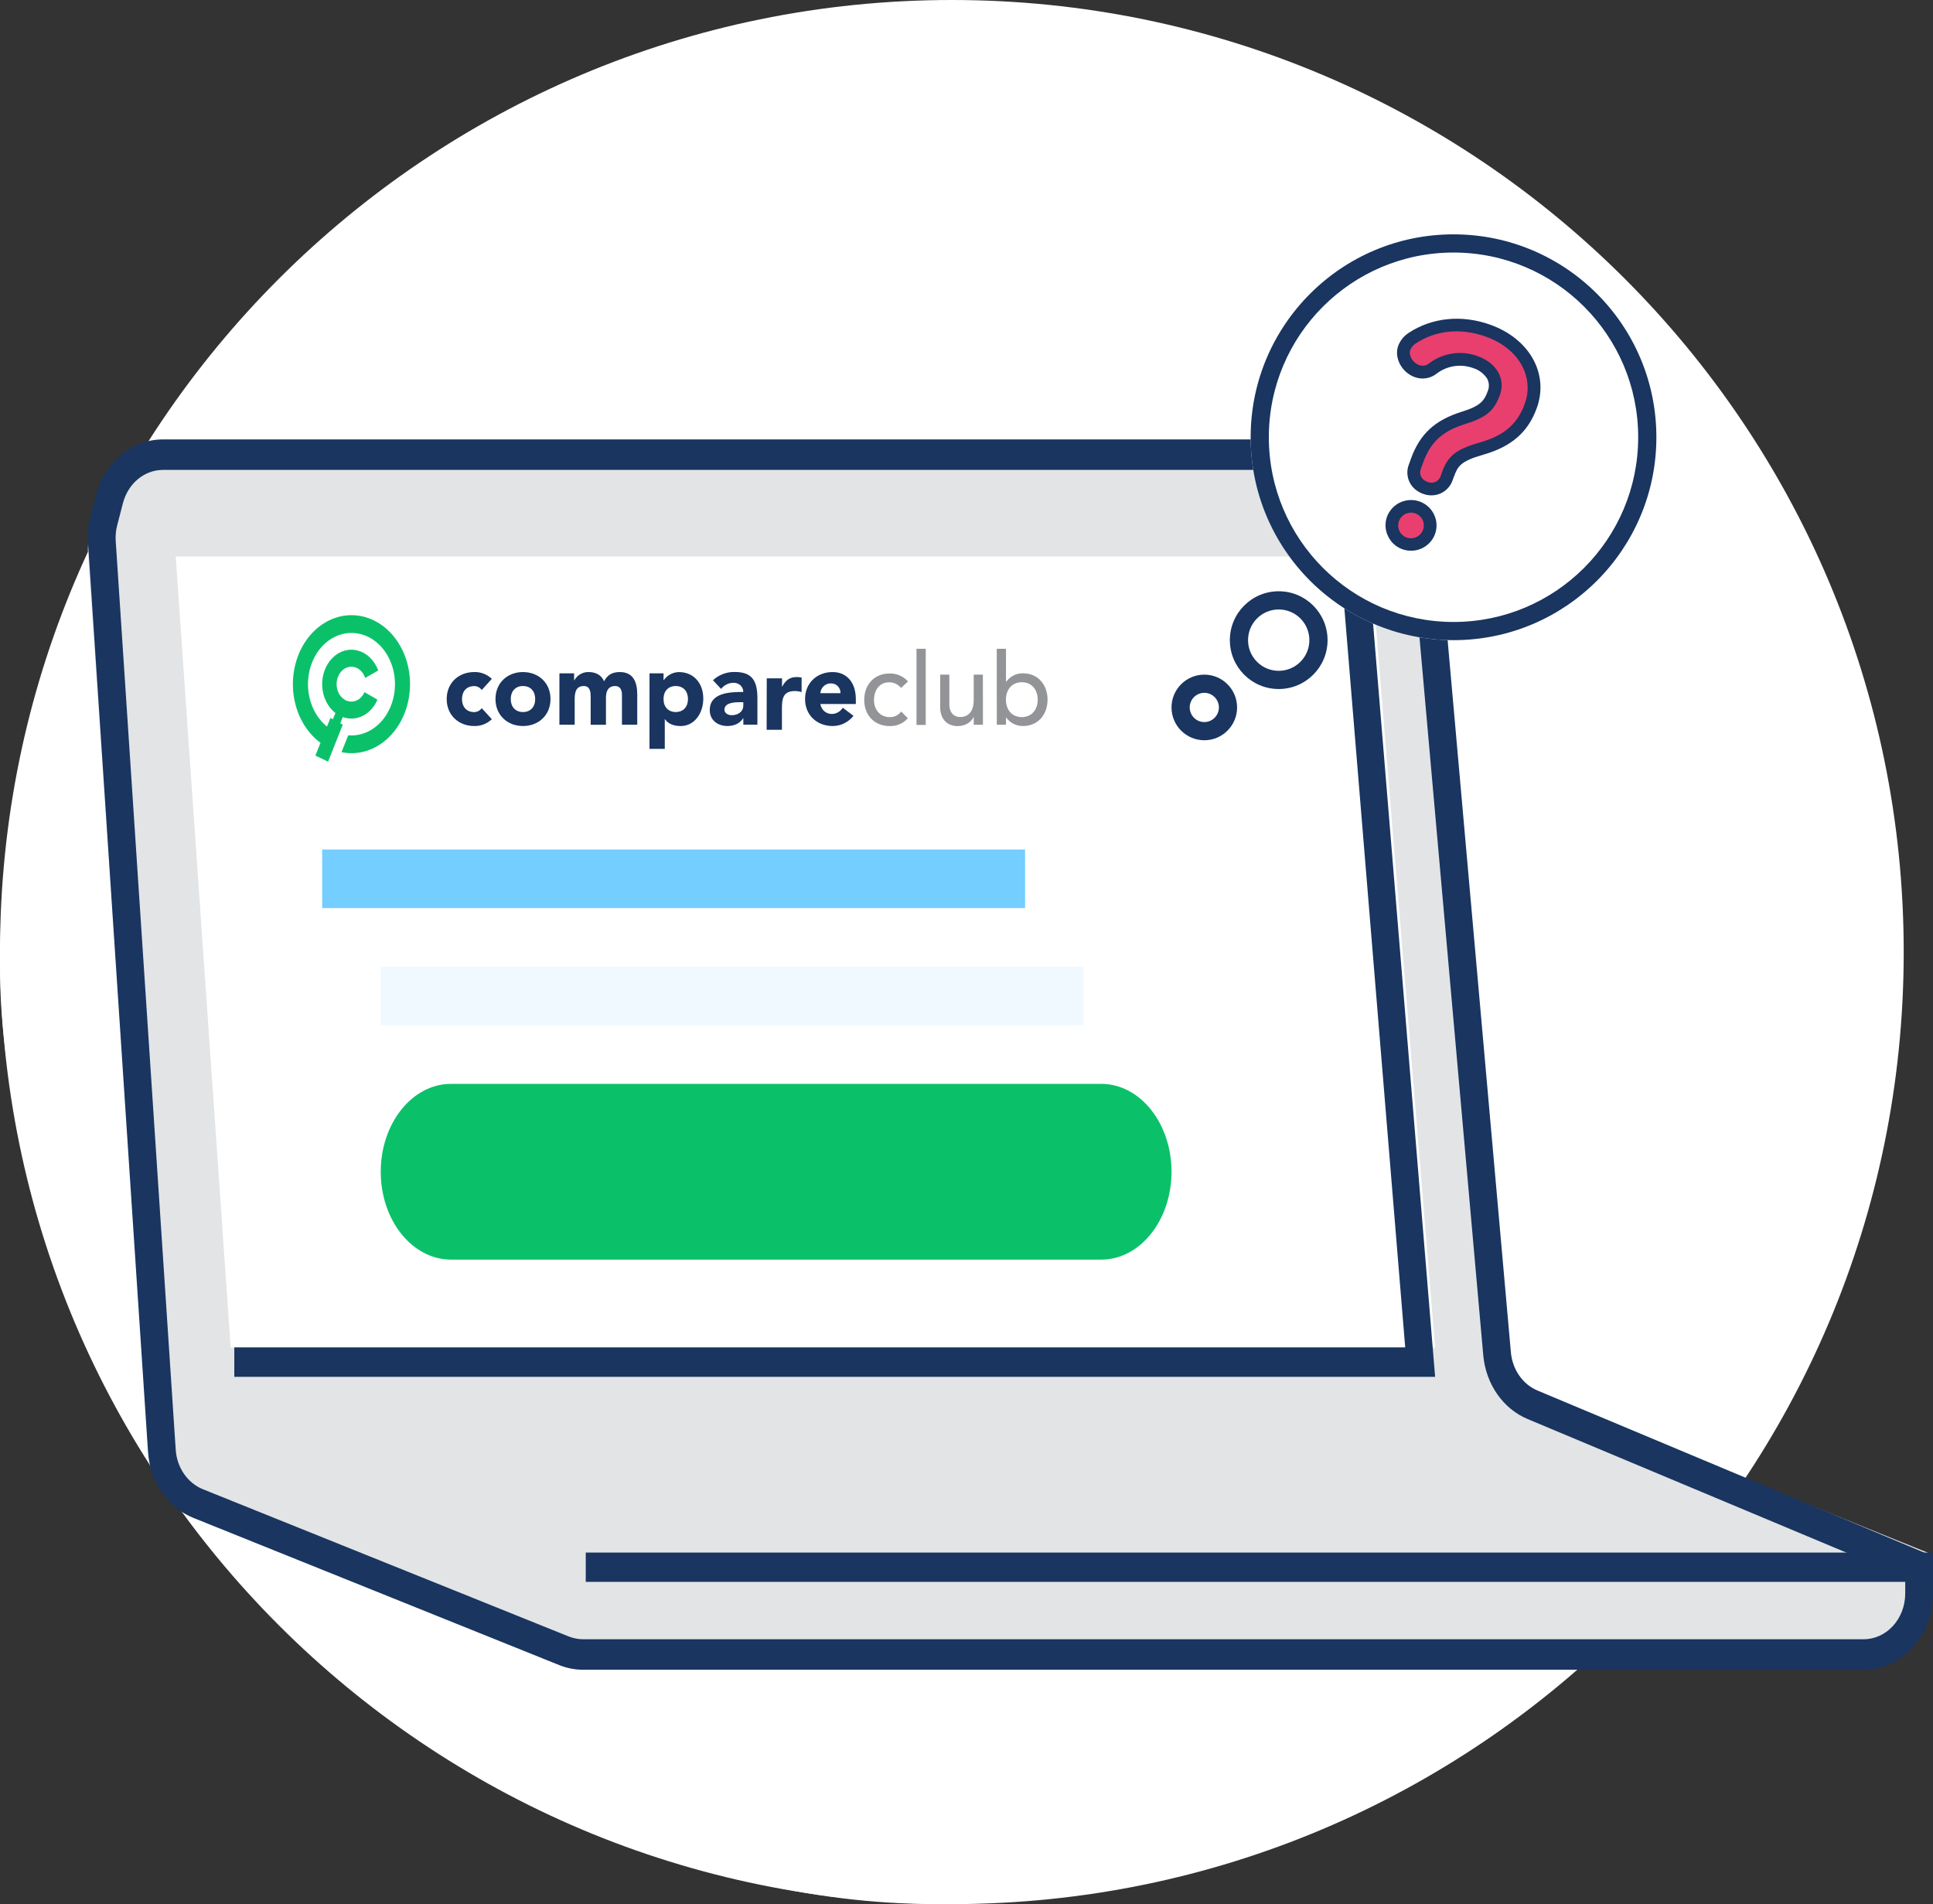
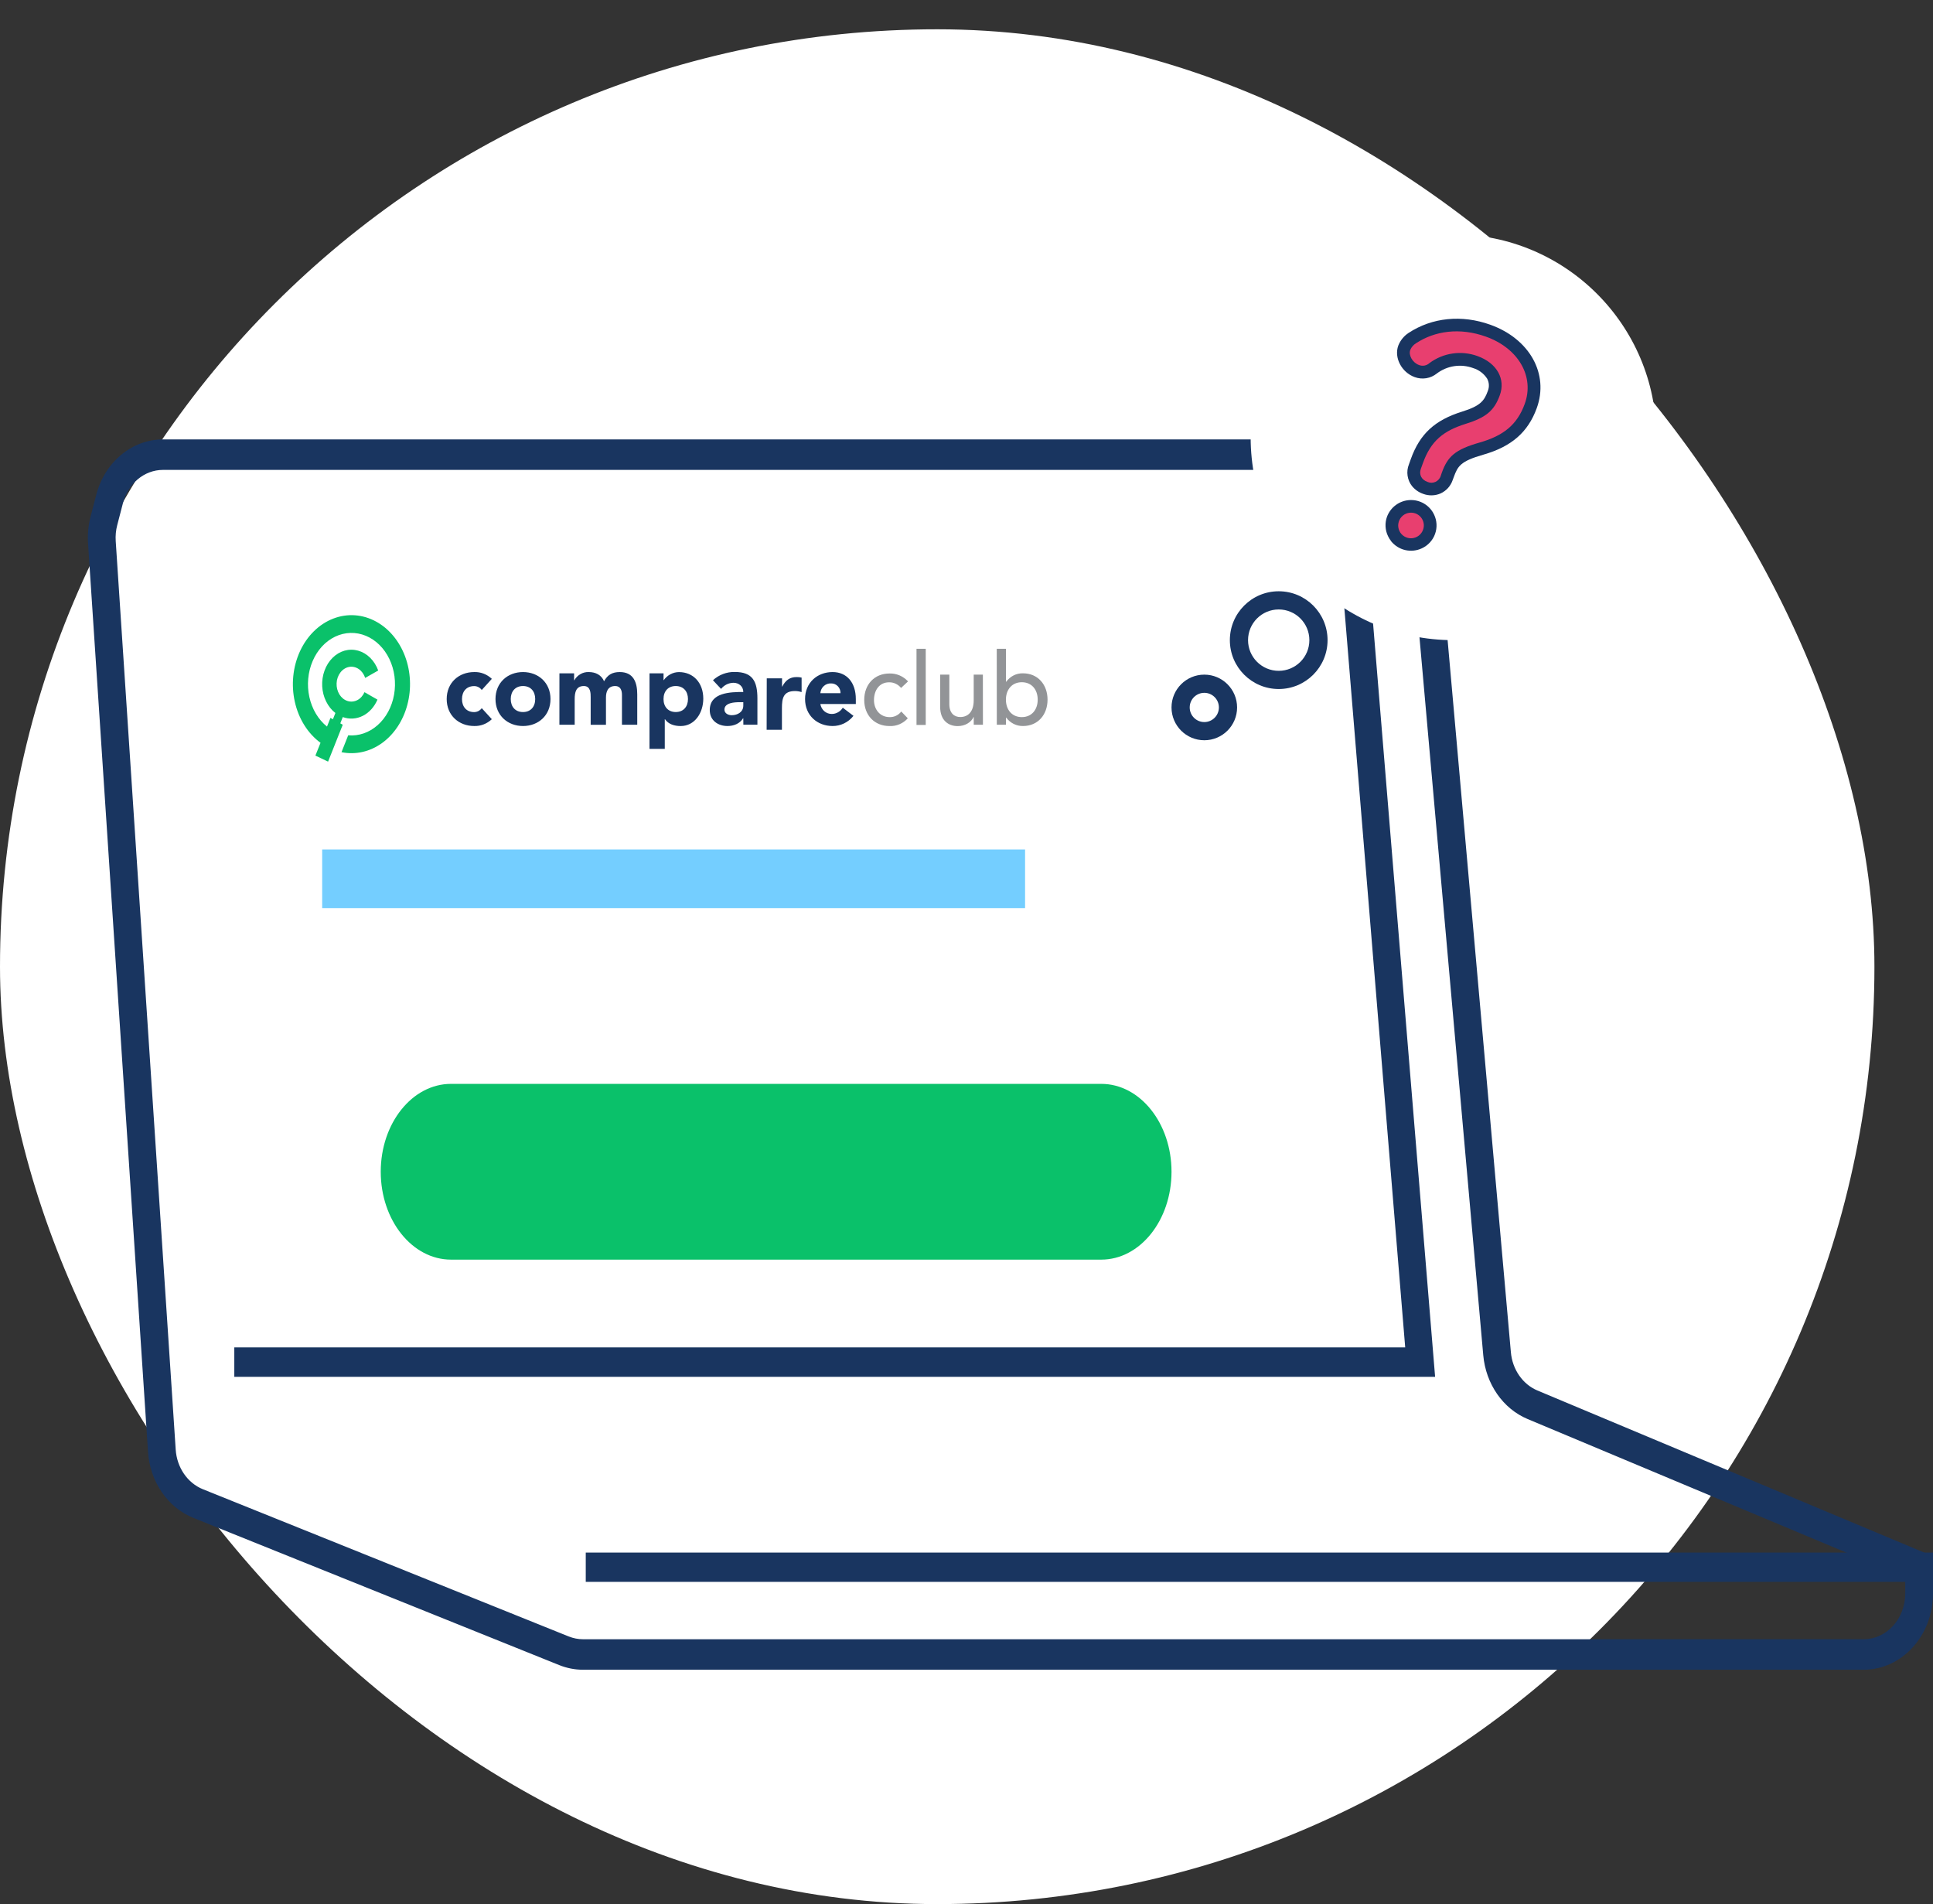
<svg xmlns="http://www.w3.org/2000/svg" width="66" height="65" viewBox="0 0 66 65" fill="none">
  <rect x="0" y="0" width="66" height="65" fill="#333333" stroke="none" />
  <rect y="1" width="64" height="64" rx="32" fill="white" />
-   <path d="M65 32.5C65 50.449 50.449 65 32.5 65C14.551 65 0 50.449 0 32.5C0 14.551 14.551 0 32.5 0C50.449 0 65 14.551 65 32.5Z" fill="white" />
-   <path d="M64.076 56H19.685C19.459 56 19.235 55.958 19.023 55.876L6.341 50.968C5.631 50.693 5.139 50.003 5.084 49.206L3.005 18.918C2.989 18.681 3.012 18.442 3.074 18.213L3.273 17.476C3.509 16.602 4.264 16 5.123 16H46.855C47.845 16 48.673 16.794 48.77 17.836L51.369 45.972C51.44 46.74 51.916 47.4 52.598 47.675L66 53.075V53.966C66 55.089 65.139 56 64.076 56Z" fill="#E2E4E6" />
  <path fill-rule="evenodd" clip-rule="evenodd" d="M3.287 16.889C3.578 15.771 4.507 15 5.565 15H46.669C47.888 15 48.908 16.017 49.027 17.35L51.587 46.161C51.639 46.751 51.991 47.257 52.495 47.468L66 53.126V54.397C66 55.834 64.939 57 63.631 57H19.907C19.63 57 19.354 56.946 19.093 56.841L6.602 51.816C5.727 51.464 5.121 50.581 5.054 49.56L3.006 18.547C2.986 18.242 3.015 17.937 3.091 17.643L3.287 16.889ZM5.565 16.041C4.93 16.041 4.373 16.504 4.198 17.174L4.002 17.929C3.956 18.105 3.939 18.289 3.951 18.471L5.999 49.484C6.039 50.097 6.403 50.627 6.928 50.838L19.419 55.864C19.575 55.926 19.741 55.959 19.907 55.959H63.631C64.416 55.959 65.052 55.259 65.052 54.397V53.843L52.157 48.441C51.317 48.089 50.731 47.245 50.644 46.262L48.084 17.451C48.013 16.651 47.4 16.041 46.669 16.041H5.565Z" fill="#193560" />
  <path d="M7.876 46L6 19H46.784L49 46H7.876Z" fill="white" />
  <path fill-rule="evenodd" clip-rule="evenodd" d="M47.979 45.996L45.764 19.089L46.694 19L49 47H8V45.996H47.979Z" fill="#193560" />
  <path fill-rule="evenodd" clip-rule="evenodd" d="M20 53L66 53L66 54L20 54L20 53Z" fill="#193560" />
  <path d="M12.847 21.222C12.385 20.967 11.858 20.93 11.374 21.119C10.89 21.307 10.485 21.706 10.242 22.233C9.999 22.762 9.936 23.379 10.067 23.96C10.197 24.54 10.511 25.04 10.944 25.357L10.769 25.794L11.202 26L11.365 25.59L11.585 25.036L11.703 24.74L11.619 24.693L11.704 24.479C11.93 24.56 12.172 24.545 12.389 24.436C12.605 24.327 12.782 24.131 12.888 23.883L12.445 23.629C12.392 23.75 12.306 23.846 12.2 23.9C12.094 23.955 11.975 23.965 11.864 23.929C11.752 23.893 11.655 23.813 11.587 23.703C11.52 23.592 11.487 23.458 11.493 23.322C11.499 23.186 11.545 23.057 11.623 22.956C11.7 22.855 11.805 22.788 11.919 22.767C12.033 22.746 12.15 22.772 12.25 22.84C12.35 22.908 12.427 23.015 12.469 23.142L12.914 22.889C12.852 22.721 12.758 22.572 12.639 22.454C12.519 22.336 12.378 22.253 12.227 22.211C12.075 22.169 11.918 22.169 11.766 22.211C11.615 22.254 11.474 22.337 11.355 22.456C11.236 22.574 11.142 22.723 11.081 22.891C11.019 23.06 10.992 23.243 11.001 23.426C11.011 23.609 11.056 23.787 11.135 23.945C11.213 24.104 11.321 24.239 11.452 24.339L11.367 24.553L11.283 24.507L11.165 24.803C10.867 24.564 10.653 24.206 10.563 23.795C10.472 23.384 10.512 22.948 10.674 22.569C10.836 22.189 11.11 21.892 11.444 21.733C11.779 21.574 12.151 21.564 12.491 21.704C12.831 21.844 13.117 22.125 13.294 22.495C13.472 22.865 13.529 23.298 13.455 23.714C13.381 24.13 13.182 24.5 12.893 24.755C12.605 25.01 12.248 25.133 11.889 25.101L11.66 25.677C12.137 25.774 12.628 25.664 13.042 25.367C13.455 25.07 13.763 24.606 13.908 24.061C14.053 23.517 14.026 22.929 13.831 22.407C13.635 21.885 13.286 21.463 12.847 21.222V21.222Z" fill="#0AC16A" />
  <path fill-rule="evenodd" clip-rule="evenodd" d="M25.371 24.52H25.379L25.381 24.738H25.861V23.846C25.861 23.261 25.698 22.939 25.089 22.939C24.815 22.933 24.548 23.033 24.343 23.221L24.62 23.517C24.672 23.453 24.737 23.4 24.81 23.364C24.884 23.328 24.963 23.309 25.045 23.308C25.226 23.308 25.379 23.431 25.379 23.622C24.944 23.622 24.234 23.635 24.234 24.242C24.234 24.596 24.519 24.784 24.837 24.784C25.048 24.784 25.257 24.708 25.371 24.52ZM24.735 24.224C24.735 23.985 25.09 23.971 25.25 23.971H25.379V24.087C25.379 24.304 25.187 24.415 24.982 24.415C24.867 24.415 24.735 24.354 24.735 24.224ZM16.449 23.554C16.419 23.513 16.38 23.479 16.335 23.456C16.291 23.433 16.241 23.421 16.191 23.421C15.93 23.421 15.774 23.602 15.774 23.865C15.774 24.128 15.93 24.309 16.191 24.309C16.241 24.308 16.29 24.296 16.335 24.273C16.379 24.25 16.418 24.216 16.449 24.175L16.793 24.551C16.629 24.707 16.413 24.791 16.191 24.784C15.669 24.784 15.252 24.423 15.252 23.863C15.252 23.302 15.67 22.942 16.191 22.942C16.413 22.934 16.629 23.018 16.793 23.174L16.449 23.554ZM17.857 22.942C18.38 22.942 18.796 23.303 18.796 23.863C18.796 24.423 18.38 24.784 17.857 24.784C17.335 24.784 16.918 24.423 16.918 23.863C16.918 23.303 17.335 22.942 17.857 22.942ZM17.857 24.307C18.118 24.307 18.274 24.127 18.274 23.863C18.274 23.6 18.118 23.419 17.857 23.419C17.597 23.419 17.439 23.6 17.439 23.863C17.439 24.127 17.596 24.307 17.857 24.307ZM19.602 22.985H19.101L19.1 24.74H19.622V23.866C19.622 23.639 19.664 23.419 19.935 23.419C20.169 23.419 20.168 23.667 20.168 23.801L20.168 23.812V24.742H20.69V23.812C20.69 23.595 20.766 23.419 21.007 23.419C21.177 23.419 21.236 23.556 21.236 23.718V24.74H21.758V23.704C21.758 23.278 21.62 22.942 21.161 22.942C20.91 22.942 20.747 23.032 20.625 23.256C20.534 23.043 20.34 22.942 20.103 22.942C20.004 22.938 19.905 22.962 19.819 23.012C19.732 23.061 19.659 23.134 19.609 23.224H19.602V22.985ZM22.177 22.985H22.656V23.218H22.663C22.723 23.133 22.801 23.065 22.891 23.017C22.981 22.969 23.081 22.944 23.181 22.943C23.682 22.943 24.013 23.318 24.013 23.849C24.013 24.337 23.72 24.785 23.241 24.785C23.025 24.785 22.823 24.723 22.705 24.552H22.698V25.564H22.176L22.177 22.985ZM23.073 24.307C23.333 24.306 23.49 24.126 23.49 23.863C23.49 23.599 23.333 23.419 23.072 23.419C22.811 23.419 22.655 23.599 22.655 23.863C22.655 24.126 22.813 24.306 23.073 24.307ZM23.073 24.307L23.072 24.307H23.073L23.073 24.307ZM26.18 23.156H26.702V23.438H26.709C26.82 23.225 26.966 23.113 27.196 23.113C27.254 23.111 27.313 23.117 27.37 23.131V23.626C27.297 23.603 27.222 23.591 27.146 23.59C26.749 23.59 26.698 23.828 26.698 24.178V24.912H26.176L26.18 23.156ZM28.822 24.694C28.945 24.634 29.054 24.546 29.141 24.437L28.776 24.159C28.736 24.224 28.681 24.277 28.616 24.314C28.55 24.352 28.477 24.372 28.403 24.372C28.309 24.374 28.218 24.341 28.145 24.279C28.073 24.216 28.025 24.129 28.01 24.033H29.221V23.863C29.221 23.303 28.915 22.942 28.428 22.942C27.906 22.942 27.488 23.303 27.488 23.863C27.488 24.423 27.905 24.784 28.428 24.784C28.564 24.785 28.698 24.754 28.822 24.694ZM28.676 23.534C28.692 23.575 28.7 23.619 28.698 23.663H28.01C28.017 23.568 28.06 23.48 28.129 23.418C28.198 23.356 28.288 23.324 28.379 23.33C28.421 23.329 28.463 23.337 28.503 23.354C28.542 23.37 28.577 23.394 28.607 23.425C28.637 23.456 28.661 23.494 28.676 23.534Z" fill="#193560" />
  <path fill-rule="evenodd" clip-rule="evenodd" d="M31.608 22.147H31.293V24.747H31.608V22.147ZM30.581 23.34C30.652 23.373 30.715 23.422 30.766 23.484L31.004 23.261C30.922 23.173 30.824 23.103 30.715 23.056C30.605 23.01 30.488 22.987 30.37 22.991C29.856 22.991 29.508 23.366 29.508 23.893C29.508 24.421 29.863 24.785 30.37 24.785C30.487 24.791 30.603 24.77 30.711 24.724C30.819 24.679 30.916 24.609 30.996 24.521L30.773 24.289C30.725 24.351 30.664 24.401 30.594 24.434C30.525 24.467 30.449 24.483 30.373 24.48C30.049 24.48 29.841 24.221 29.841 23.899C29.841 23.578 30.014 23.292 30.355 23.292C30.433 23.29 30.511 23.306 30.581 23.34ZM33.561 24.741H33.247V24.477H33.241C33.161 24.657 32.952 24.787 32.698 24.787C32.378 24.787 32.101 24.588 32.101 24.134V23.029H32.414V24.036C32.414 24.357 32.592 24.477 32.787 24.477C33.048 24.477 33.246 24.303 33.246 23.906V23.029H33.559L33.561 24.741ZM34.348 22.147H34.033L34.035 24.74H34.348V24.495H34.355C34.422 24.587 34.509 24.66 34.609 24.711C34.709 24.761 34.818 24.786 34.929 24.784C35.44 24.784 35.767 24.396 35.767 23.884C35.767 23.372 35.437 22.985 34.929 22.985C34.818 22.982 34.708 23.006 34.608 23.057C34.508 23.107 34.421 23.182 34.355 23.274H34.348L34.348 22.147ZM34.889 23.289C35.223 23.289 35.431 23.538 35.431 23.884C35.431 24.231 35.222 24.48 34.889 24.48C34.555 24.48 34.346 24.232 34.346 23.884C34.346 23.538 34.555 23.289 34.889 23.289Z" fill="#929497" />
  <path d="M11 29H35V31H11V29Z" fill="#74CEFF" />
-   <path d="M13 33H37V35H13V33Z" fill="#EFF9FF" />
  <path d="M13 40C13 38.343 14.075 37 15.4 37H37.6C38.925 37 40 38.343 40 40C40 41.657 38.925 43 37.6 43H15.4C14.075 43 13 41.657 13 40Z" fill="#0AC16A" />
  <path d="M56.555 14.926C56.555 18.752 53.454 21.853 49.629 21.853C45.803 21.853 42.702 18.752 42.702 14.926C42.702 11.101 45.803 8 49.629 8C53.454 8 56.555 11.101 56.555 14.926Z" fill="white" />
-   <path fill-rule="evenodd" clip-rule="evenodd" d="M49.629 21.232C53.111 21.232 55.934 18.409 55.934 14.926C55.934 11.444 53.111 8.621 49.629 8.621C46.146 8.621 43.323 11.444 43.323 14.926C43.323 18.409 46.146 21.232 49.629 21.232ZM49.629 21.853C53.454 21.853 56.555 18.752 56.555 14.926C56.555 11.101 53.454 8 49.629 8C45.803 8 42.702 11.101 42.702 14.926C42.702 18.752 45.803 21.853 49.629 21.853Z" fill="#193560" />
  <path d="M42.239 24.15C42.239 24.768 41.738 25.27 41.12 25.27C40.501 25.27 40 24.768 40 24.15C40 23.532 40.501 23.03 41.12 23.03C41.738 23.03 42.239 23.532 42.239 24.15Z" fill="white" />
  <path fill-rule="evenodd" clip-rule="evenodd" d="M41.12 24.649C41.395 24.649 41.618 24.425 41.618 24.15C41.618 23.875 41.395 23.651 41.12 23.651C40.844 23.651 40.621 23.875 40.621 24.15C40.621 24.425 40.844 24.649 41.12 24.649ZM41.12 25.27C41.738 25.27 42.239 24.768 42.239 24.15C42.239 23.532 41.738 23.03 41.12 23.03C40.501 23.03 40 23.532 40 24.15C40 24.768 40.501 25.27 41.12 25.27Z" fill="#193560" />
  <path d="M45.328 21.853C45.328 22.774 44.581 23.521 43.66 23.521C42.739 23.521 41.992 22.774 41.992 21.853C41.992 20.931 42.739 20.184 43.66 20.184C44.581 20.184 45.328 20.931 45.328 21.853Z" fill="white" />
  <path fill-rule="evenodd" clip-rule="evenodd" d="M43.66 22.9C44.238 22.9 44.707 22.431 44.707 21.853C44.707 21.274 44.238 20.805 43.66 20.805C43.082 20.805 42.613 21.274 42.613 21.853C42.613 22.431 43.082 22.9 43.66 22.9ZM43.66 23.521C44.581 23.521 45.328 22.774 45.328 21.853C45.328 20.931 44.581 20.184 43.66 20.184C42.739 20.184 41.992 20.931 41.992 21.853C41.992 22.774 42.739 23.521 43.66 23.521Z" fill="#193560" />
  <path d="M47.495 18.468C47.454 18.417 47.42 18.361 47.392 18.302C47.342 18.199 47.314 18.088 47.308 17.974C47.302 17.86 47.319 17.746 47.358 17.638C47.418 17.478 47.524 17.338 47.663 17.237C47.802 17.136 47.967 17.078 48.138 17.071C48.31 17.063 48.479 17.105 48.626 17.193C48.773 17.281 48.891 17.41 48.964 17.565C49.014 17.668 49.042 17.779 49.048 17.893C49.054 18.006 49.037 18.12 48.998 18.228C48.96 18.335 48.9 18.434 48.822 18.518C48.745 18.602 48.652 18.67 48.548 18.718C48.369 18.801 48.168 18.822 47.977 18.777C47.785 18.732 47.615 18.623 47.493 18.47L47.495 18.468ZM48.59 18.08L48.181 17.933L48.18 17.94L48.59 18.08ZM48.212 16.594C48.131 16.491 48.079 16.369 48.06 16.239C48.041 16.109 48.056 15.977 48.105 15.855L48.173 15.665C48.48 14.813 48.99 14.342 49.92 14.052C50.555 13.855 50.68 13.677 50.8 13.346C50.828 13.277 50.84 13.204 50.835 13.13C50.831 13.056 50.81 12.985 50.774 12.921C50.661 12.75 50.493 12.624 50.297 12.565C50.093 12.49 49.872 12.467 49.656 12.499C49.44 12.531 49.236 12.617 49.061 12.748C48.957 12.833 48.832 12.889 48.7 12.911C48.567 12.933 48.431 12.92 48.305 12.874C47.857 12.713 47.593 12.211 47.742 11.8C47.811 11.622 47.934 11.47 48.094 11.365C48.9 10.836 49.912 10.736 50.884 11.085C52.227 11.566 52.896 12.764 52.47 13.934C52.171 14.755 51.608 15.247 50.64 15.523C49.863 15.746 49.774 15.915 49.639 16.282L49.599 16.39C49.565 16.49 49.511 16.581 49.441 16.659C49.37 16.737 49.284 16.8 49.189 16.844C48.998 16.927 48.783 16.931 48.59 16.858C48.442 16.807 48.311 16.715 48.212 16.594ZM48.783 16.098L49.192 16.245L48.783 16.098ZM51.694 12.972C51.723 13.197 51.697 13.426 51.618 13.639C51.55 13.842 51.448 14.033 51.318 14.204C51.471 14.043 51.587 13.852 51.658 13.642C51.736 13.427 51.749 13.194 51.694 12.972Z" fill="#193560" />
  <path d="M49.192 16.245C49.179 16.29 49.155 16.331 49.124 16.366C49.093 16.402 49.055 16.43 49.012 16.45C48.969 16.469 48.923 16.479 48.876 16.48C48.829 16.48 48.783 16.47 48.74 16.451C48.532 16.376 48.442 16.198 48.514 16.002L48.583 15.811C48.858 15.044 49.289 14.705 50.05 14.467C50.752 14.249 51.022 14.008 51.209 13.493C51.411 12.943 51.115 12.395 50.447 12.155C50.176 12.056 49.883 12.026 49.597 12.068C49.311 12.109 49.039 12.222 48.807 12.395C48.76 12.438 48.703 12.466 48.641 12.479C48.579 12.491 48.515 12.485 48.456 12.463C48.229 12.383 48.086 12.127 48.152 11.946C48.191 11.852 48.259 11.773 48.346 11.719C48.99 11.295 49.842 11.172 50.736 11.492C51.858 11.894 52.397 12.864 52.06 13.788C51.801 14.503 51.329 14.876 50.52 15.107C49.678 15.347 49.428 15.585 49.229 16.137L49.192 16.245ZM48.59 18.08C48.562 18.162 48.51 18.234 48.441 18.286C48.371 18.339 48.288 18.369 48.202 18.375C48.115 18.38 48.029 18.359 47.954 18.315C47.879 18.271 47.819 18.206 47.782 18.127C47.745 18.049 47.731 17.962 47.744 17.876C47.757 17.79 47.794 17.71 47.853 17.645C47.911 17.581 47.987 17.535 48.071 17.514C48.156 17.493 48.244 17.497 48.326 17.526C48.434 17.565 48.523 17.645 48.572 17.748C48.622 17.852 48.629 17.971 48.59 18.08Z" fill="#E83F6F" />
</svg>